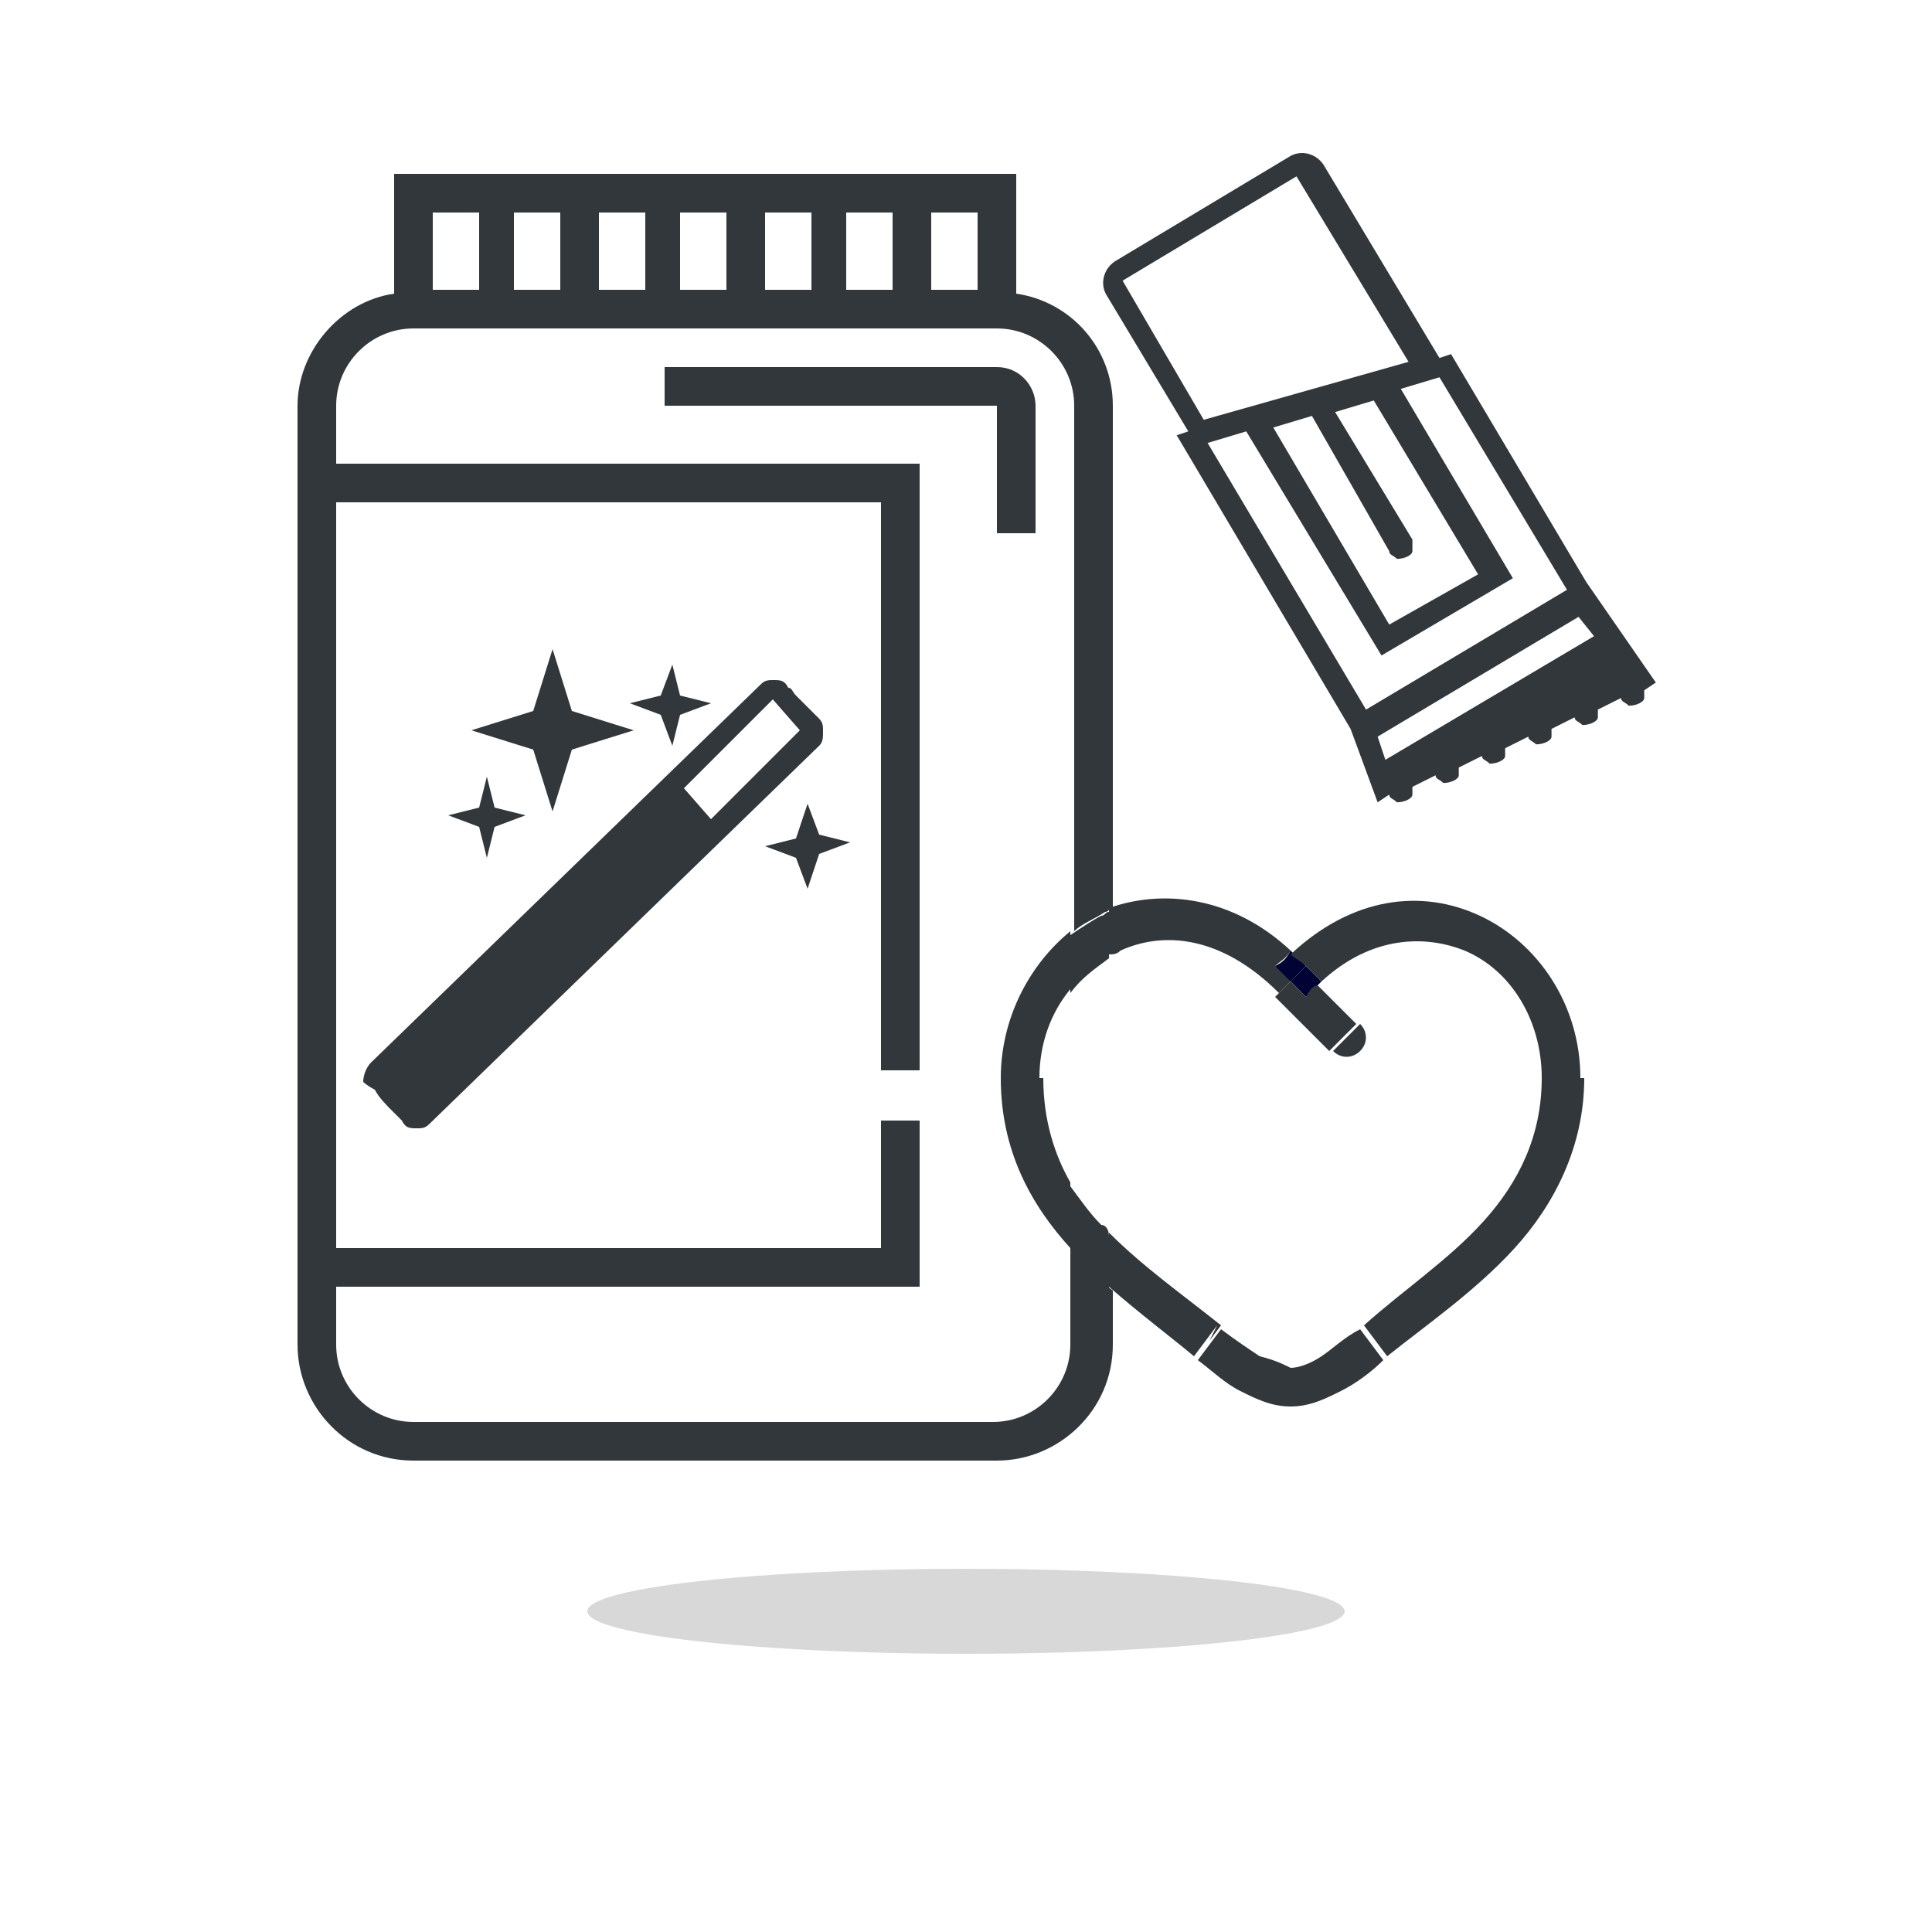
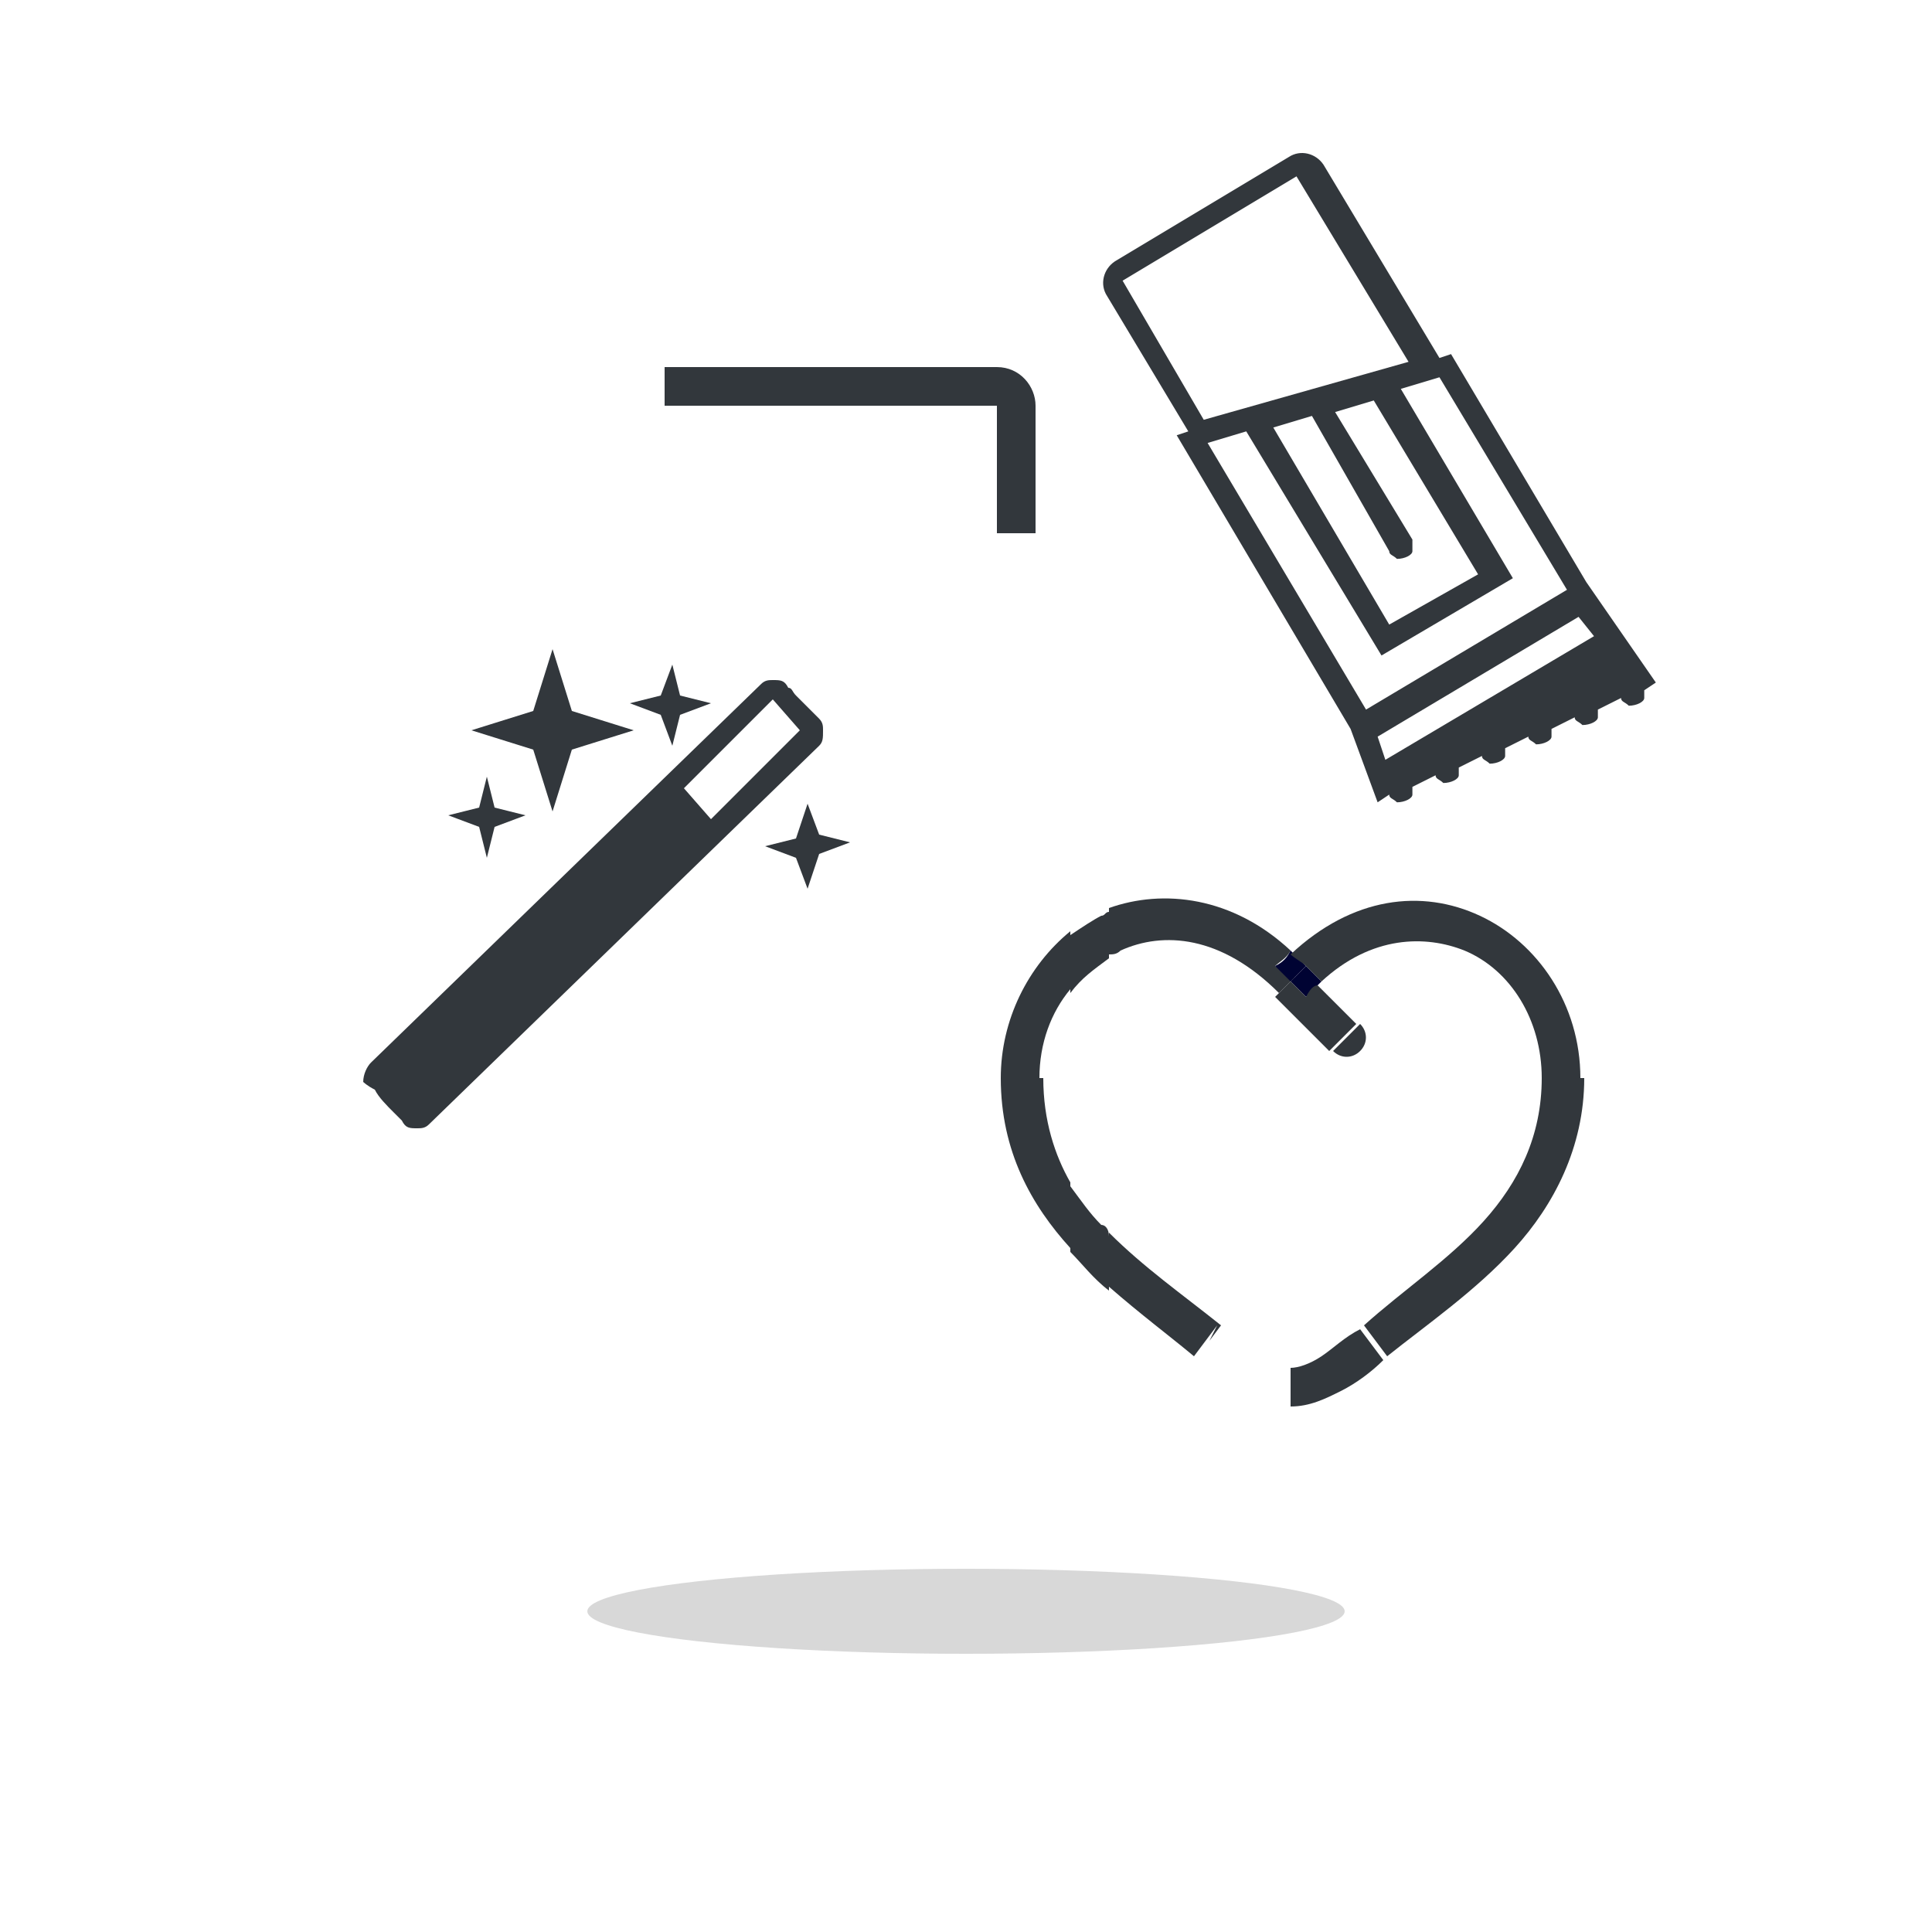
<svg xmlns="http://www.w3.org/2000/svg" version="1.1" id="Ebene_1" x="0px" y="0px" viewBox="0 0 50 50" style="enable-background:new 0 0 50 50;" xml:space="preserve">
  <style type="text/css">
	.st0{display:none;}
	.st1{display:inline;fill:#32373C;}
	.st2{fill:#D8D8D8;}
	.st3{fill:none;}
	.st4{display:inline;}
	.st5{fill:#32373C;}
	.st6{display:none;fill:#32373C;}
	.st7{fill:#000333;}
</style>
  <g>
    <g>
      <g>
        <g class="st0">
          <path class="st1" d="M27.3,36.4c-0.5,0-1,0-1.5,0h-0.1c-2.6-0.1-5.2-0.6-7.6-1.6h-0.1c-0.8,0-1.5-0.3-2.1-0.8l-0.1-0.2l-0.1-0.1      c-0.7-0.4-1-1.2-0.8-1.9c0.2-0.4,0.4-0.8,0.6-1.2v-0.1c0.7-3.3,1.8-6.5,3.3-9.6l0.6-1.1v-0.1c0.9-1.9,1.9-3.6,3.2-5.2l0.2-0.2      c0.8-0.9,1.5-1.5,1.6-1.6c0.2-0.4,0.6-0.8,1-1c0.2-0.1,0.3-0.1,0.5-0.1c0.6,0,1.3,0.2,1.9,0.4H28c0.7,0.2,1.4,0.4,2.1,0.7      l0.2,0.1c1.1,0.5,2.1,1,2.3,1.7c0.1,0.4,0,0.6-0.3,0.9c-0.3,0.2-0.5,0.5-0.6,0.8c-0.5,0.8-1.3,2.2-2.9,2.2h-0.3      c-0.6-0.1-1.2-0.6-1.5-1.6c0,0,0-0.1,0-0.1v-0.7h-0.5l-0.1,0.2c-0.1,0.2-0.2,0.5-0.3,0.9c-0.7,2.1-2.5,7.1-2.6,10v0.8l0.4-0.1      c0.6-0.2,1.2-0.3,1.8-0.3c0.4,0,0.8,0,1.2,0.1c1.2,0.1,2.3,0.5,3.2,1.1h0.3l0.1-0.1c0.5-0.2,1-0.4,1.5-0.4h0.2      c0.1,0,0.3,0.1,0.4,0.2c0.1,0.1,0.1,0.2,0.1,0.4c0,0.2-0.2,0.4-0.4,0.5c0,0,0,0,0,0H32c-0.6,0-1,0.2-1.2,0.5c0,0,0,0.1-0.1,0.1      c-0.1,0.2-0.2,0.4-0.2,0.6c0,0.2-0.2,0.4-0.5,0.4H30c-0.1,0-0.2-0.1-0.3-0.2c-0.1-0.1-0.1-0.2-0.1-0.4v0      c0.1-0.1,0.1-0.3,0.2-0.4l0.1-0.2l-0.2-0.1c-0.8-0.5-1.8-0.8-2.8-0.9c-0.3,0-0.6-0.1-0.9-0.1c-1.2-0.1-2.4,0.4-3.1,1.3      c-0.4,0.8-1,1.4-1.8,1.8H21c-0.1,0.1-0.2,0.1-0.3,0.1c-0.2,0-0.3-0.1-0.4-0.2c-0.1-0.2-0.1-0.6,0.1-0.7l0.1,0      c0.6-0.5,1.2-1.1,1.5-1.8v0c0.3-0.6,0.5-1.3,0.6-2c0.3-4.2,2.7-10.2,3.1-11.3c0.1-0.2,0.2-0.3,0.5-0.3l1.8-0.1h0      c0.5,0.1,1,0.3,1.3,0.6c0.2,0.2,0.3,0.5,0.1,0.7c-0.1,0.1-0.3,0.2-0.4,0.2c-0.1,0-0.2,0-0.3-0.1L28,15.8l0.1,0.6      c0,0.1,0,0.2,0.1,0.3v0.1c0.1,0.1,0.3,0.6,0.5,0.6h0.1c0.9,0,1.5-0.9,2-1.8c0.1-0.2,0.3-0.3,0.5-0.4c0.2-0.1,0.3-0.2,0.4-0.3      l0.1-0.2l-0.1-0.1c-0.5-0.4-1.1-0.7-1.6-0.9l-0.3-0.1c-0.6-0.3-1.3-0.5-2-0.7c-0.5-0.2-1.1-0.3-1.6-0.4H26l-0.1,0.1      c-0.2,0.2-0.4,0.4-0.5,0.7l-0.1,0.1c-0.1,0.1-0.8,0.8-1.6,1.6l-0.1,0.1c-1.2,1.5-2.2,3.2-3,5c0,0-0.4,0.8-0.6,1.2      c-1.4,3-2.5,6.1-3.2,9.3v0.1L16.7,31c-0.2,0.4-0.4,0.7-0.6,1.1c-0.1,0.3,0.1,0.5,0.4,0.8c0.1,0.1,0.2,0.2,0.3,0.3      c0.5,0.3,1,0.4,1.5,0.4l0.2,0.1c2.3,1,4.8,1.5,7.3,1.5h1.4c3.8,0,4.8-1,4.9-1c0.1-0.1,0.2-0.2,0.4-0.2c0.1,0,0.2,0,0.3,0.1      c0.1,0.1,0.2,0.2,0.2,0.3c0,0.2,0,0.3-0.1,0.5C32.8,35.2,31.7,36.4,27.3,36.4L27.3,36.4z" />
        </g>
        <g>
          <ellipse class="st2" cx="25" cy="41.7" rx="9.8" ry="1.1" />
        </g>
      </g>
      <g>
        <path class="st3" d="M0,0h50v50H0V0z" />
      </g>
    </g>
  </g>
  <g class="st0">
    <g class="st4">
      <path class="st5" d="M32.9,16.7H17.1V8.3h4.6l1.2,2.5l5.9,0.7c2.4,0.3,4.1,2.3,4.1,4.7L32.9,16.7z M18.1,15.7h13.7    c-0.2-1.6-1.5-2.9-3.2-3.1l-6.5-0.8L21,9.3h-2.9V15.7z" />
    </g>
    <g class="st4">
-       <rect x="15.1" y="15.7" class="st5" width="19.7" height="1" />
-     </g>
+       </g>
    <g class="st4">
      <path class="st5" d="M30.4,36.4H19.6L17,15.7h16L30.4,36.4z M20.5,35.4h8.9l2.3-18.7H18.2L20.5,35.4z" />
    </g>
    <g class="st4">
      <polygon class="st5" points="25.1,31.1 24.1,30.8 25.5,26.6 23,26.6 24.9,20.9 25.9,21.3 24.5,25.5 27,25.5   " />
    </g>
  </g>
  <path class="st6" d="M20,18.4V8.3h2.9v11.6c0,1.6-1.3,2.9-2.9,2.9v12.8c0,0.8-0.6,1.5-1.5,1.5h-2.9c-0.8,0-1.4-0.7-1.4-1.5V22.8  c-1.6,0-2.9-1.3-2.9-2.9V8.3h2.9v10.1h1.4V8.3h2.9v10.1H20z M27.3,22.8V12.7c0-2.4,1.9-4.3,4.3-4.3s4.3,1.9,4.3,4.3v23  c0,0.8-0.6,1.5-1.4,1.5h-2.9c-0.8,0-1.5-0.7-1.5-1.5V22.8H27.3L27.3,22.8z" />
  <g>
    <g>
      <rect x="24.1" y="5.5" class="st3" width="1.2" height="2" />
      <rect x="21.9" y="5.5" class="st3" width="1.2" height="2" />
      <rect x="19.8" y="5.5" class="st3" width="1.2" height="2" />
      <rect x="17.6" y="5.5" class="st3" width="1.2" height="2" />
      <rect x="15.5" y="5.5" class="st3" width="1.2" height="2" />
      <path class="st3" d="M25.9,27.9c0-1.5,0.7-2.9,1.8-3.8V10.5c0-1.1-0.9-2-2-2H10.7c-1.1,0-2,0.9-2,2V12h15.1v15.7h-1V13H8.7v19.3    h14.1v-3.3h1v4.3H8.7v1.5c0,1.1,0.9,2,2,2h15.1c1.1,0,2-0.9,2-2l0,0v-2.4c0,0,0,0,0,0C26.7,31.2,25.9,29.8,25.9,27.9z M25.8,10.5    h-8.6v-1h8.6c0.5,0,1,0.4,1,1v3.3h-1L25.8,10.5C25.8,10.5,25.8,10.5,25.8,10.5z" />
      <path class="st3" d="M37.9,24.6c-1-0.5-2.4-0.4-3.7,0.8l1,1c0.2,0.2,0.2,0.5,0,0.7s-0.5,0.2-0.7,0L33,25.8c0,0,0,0,0,0    c-1.4-1.5-2.9-1.6-4.1-1.1c-0.1,0-0.2,0.1-0.2,0.1v7.1c0.9,0.9,1.9,1.7,2.9,2.4c0.4,0.3,0.7,0.5,1,0.7c0.3,0.2,0.6,0.3,0.8,0.3    c0.2,0,0.5-0.1,0.8-0.3c0.3-0.2,0.6-0.4,1-0.7c1.1-0.8,2.2-1.6,3.1-2.7c0.9-1,1.5-2.2,1.5-3.7C39.9,26.4,39,25.2,37.9,24.6z" />
      <polygon class="st3" points="33.4,25.4 33.4,25.4 33.1,25.8   " />
-       <path class="st3" d="M27,27.9c0,1.1,0.3,1.9,0.8,2.7v-5C27.3,26.2,27,27,27,27.9z" />
      <rect x="11.2" y="5.5" class="st3" width="1.2" height="2" />
      <rect x="13.3" y="5.5" class="st3" width="1.2" height="2" />
      <path class="st7" d="M33.8,25l-0.4,0.4L33.8,25C33.8,25,33.8,25,33.8,25z" />
      <path class="st7" d="M33.8,25.8c0.1-0.1,0.2-0.2,0.4-0.4L33.8,25l0,0c0,0,0,0,0,0l-0.4,0.4l0,0L33.8,25.8z" />
      <path class="st7" d="M33.4,25.4L33.4,25.4L33.4,25.4z" />
      <path class="st5" d="M33.8,25.8l-0.4-0.4l-0.4,0.4l1.4,1.4l0.7-0.7l-1-1C34,25.5,33.9,25.6,33.8,25.8z" />
      <path class="st5" d="M34.2,35.1c-0.3,0.2-0.6,0.3-0.8,0.3v1c0.5,0,0.9-0.2,1.3-0.4c0.4-0.2,0.8-0.5,1.1-0.8l-0.3-0.4l0.3,0.4    l-0.6-0.8C34.8,34.6,34.5,34.9,34.2,35.1z" />
      <path class="st5" d="M25.9,27.9c0,1.9,0.8,3.3,1.8,4.4c0,0,0,0,0,0v-1.7C27.3,29.9,27,29,27,27.9H25.9z" />
      <path class="st5" d="M39.9,27.9c0,1.5-0.6,2.7-1.5,3.7c-0.9,1-2.1,1.8-3.1,2.7l0.6,0.8c1-0.8,2.3-1.7,3.3-2.8    c1-1.1,1.8-2.6,1.8-4.4L39.9,27.9L39.9,27.9z" />
      <path class="st5" d="M35.2,27.2c0.2-0.2,0.2-0.5,0-0.7l-0.7,0.7C34.7,27.4,35,27.4,35.2,27.2z" />
      <path class="st5" d="M29,24.6c1.1-0.5,2.6-0.4,4.1,1.1l0.4-0.4L33,25c0.1-0.1,0.3-0.2,0.4-0.4c-1.5-1.4-3.3-1.6-4.7-1.1v1.2    C28.8,24.7,28.9,24.7,29,24.6z" />
      <path class="st5" d="M31.3,34.7l0.3-0.4c-1-0.8-2-1.5-2.9-2.4v1.4c0.8,0.7,1.6,1.3,2.2,1.8l0.6-0.8L31.3,34.7z" />
      <path class="st7" d="M33.4,25.4L33,25.8c0,0,0,0,0,0L33.4,25.4z" />
      <path class="st5" d="M25.9,27.9h1c0-0.9,0.3-1.7,0.8-2.3v-1.5C26.6,25,25.9,26.4,25.9,27.9z" />
      <path class="st7" d="M33,25l0.4,0.4l0,0l0.4-0.4c-0.1-0.1-0.2-0.2-0.4-0.4C33.3,24.8,33.2,24.9,33,25z" />
      <path class="st5" d="M33.8,25L33.8,25l0.4,0.4c1.3-1.2,2.7-1.2,3.7-0.8c1.2,0.5,2,1.8,2,3.3h1c0-1.9-1.1-3.5-2.6-4.2    c-1.5-0.7-3.3-0.5-4.9,1C33.5,24.8,33.7,24.9,33.8,25z" />
-       <path class="st5" d="M32.6,35.1c-0.3-0.2-0.6-0.4-1-0.7L31,35.2c0.4,0.3,0.7,0.6,1.1,0.8c0.4,0.2,0.8,0.4,1.3,0.4v-1    C33.2,35.3,33,35.2,32.6,35.1z" />
-       <path class="st5" d="M27.7,32.4v2.4l0,0c0,1.1-0.9,2-2,2H10.7c-1.1,0-2-0.9-2-2v-1.5h15.1v-4.3h-1v3.3H8.7V13h14.1v14.7h1V12H8.7    v-1.5c0-1.1,0.9-2,2-2h15.1c1.1,0,2,0.9,2,2v13.6c0.2-0.2,0.5-0.3,0.8-0.5c0.1,0,0.1-0.1,0.2-0.1V10.5c0-1.5-1.1-2.7-2.5-2.9V4.5    H10.2v3.1c-1.4,0.2-2.5,1.5-2.5,2.9V12v21.3v1.5c0,1.6,1.3,3,3,3h15.1c1.6,0,3-1.3,3-3v-1.4C28.4,33.1,28.1,32.7,27.7,32.4z     M24.1,5.5h1.2v2h-1.2V5.5z M21.9,5.5h1.2v2h-1.2V5.5z M19.8,5.5H21v2h-1.2V5.5z M17.6,5.5h1.2v2h-1.2V5.5z M15.5,5.5h1.2v2h-1.2    V5.5z M13.3,5.5h1.2v2h-1.2V5.5z M11.2,5.5h1.2v2h-1.2V5.5z" />
      <path class="st5" d="M27.7,24.2v1.5c0.3-0.4,0.6-0.6,1-0.9v-1.2c-0.1,0-0.1,0.1-0.2,0.1C28.3,23.8,28,24,27.7,24.2z" />
      <path class="st5" d="M28.5,31.7c-0.3-0.3-0.5-0.6-0.8-1v1.7c0.3,0.3,0.6,0.7,1,1v-1.4C28.7,31.8,28.6,31.7,28.5,31.7z" />
      <path class="st5" d="M26.8,13.8v-3.3c0-0.5-0.4-1-1-1h-8.6v1h8.6c0,0,0,0,0,0v3.3L26.8,13.8L26.8,13.8z" />
    </g>
    <g id="chocolate_bar" transform="translate(-375.747 227.164)">
      <path id="path64" class="st3" d="M416.4-211.7l-5.5,3.4l0.7,1.2l5.9-3.6L416.4-211.7" />
      <path id="path66" class="st3" d="M406.6-215.8l4.3,7.2l5.7-3.2l-3.4-5.8L406.6-215.8" />
      <path id="path68" class="st3" d="M408.2-216.4l3.4,5.6l2.6-1.6l-2.7-4.9L408.2-216.4" />
      <path id="path70" class="st3" d="M404.6-220.1l2.5,4.1l5.7-1.7l-3.1-5.3L404.6-220.1" />
      <path id="path74" class="st5" d="M411.6-207.5l-0.2-0.6l5.2-3.1l0.4,0.5L411.6-207.5z M404.8-219.9l4.5-2.7l2.9,4.8l-5.3,1.5    L404.8-219.9z M411.7-212.9c0,0.1,0.1,0.1,0.2,0.2c0.2,0,0.4-0.1,0.4-0.2c0-0.1,0-0.2,0-0.3l-2-3.3l1-0.3l2.7,4.5l-2.3,1.3l-3-5.1    l1-0.3L411.7-212.9L411.7-212.9z M411.1-208.8l-4.1-6.9l1-0.3l3.5,5.8l3.4-2l-2.9-4.9l1-0.3l3.3,5.5L411.1-208.8z M416.8-212.1    l-3.5-5.9l-0.3,0.1l-3-5c-0.2-0.3-0.6-0.4-0.9-0.2l0,0l-4.5,2.7c-0.3,0.2-0.4,0.6-0.2,0.9l2.1,3.5l-0.3,0.1l4.5,7.6l0.7,1.9    l0.3-0.2c0,0.1,0.1,0.1,0.2,0.2c0.2,0,0.4-0.1,0.4-0.2l0,0c0-0.1,0-0.2,0-0.2l0.6-0.3c0,0.1,0.1,0.1,0.2,0.2    c0.2,0,0.4-0.1,0.4-0.2c0-0.1,0-0.2,0-0.2l0.6-0.3c0,0.1,0.1,0.1,0.2,0.2c0.2,0,0.4-0.1,0.4-0.2c0-0.1,0-0.2,0-0.2l0.6-0.3    c0,0.1,0.1,0.1,0.2,0.2c0.2,0,0.4-0.1,0.4-0.2c0-0.1,0-0.2,0-0.2l0.6-0.3c0,0.1,0.1,0.1,0.2,0.2c0.2,0,0.4-0.1,0.4-0.2    c0-0.1,0-0.2,0-0.2l0.6-0.3c0,0.1,0.1,0.1,0.2,0.2c0.2,0,0.4-0.1,0.4-0.2c0-0.1,0-0.2,0-0.2l0.3-0.2L416.8-212.1" />
    </g>
    <path class="st5" d="M14.8,19.4l-0.5,1.6l-0.5-1.6l-1.6-0.5l1.6-0.5l0.5-1.6l0.5,1.6l1.6,0.5L14.8,19.4z M17.6,18.5l-0.2,0.8   l-0.3-0.8l-0.8-0.3l0.8-0.2l0.3-0.8l0.2,0.8l0.8,0.2L17.6,18.5z M9.6,27.5l10.1-9.8c0.1-0.1,0.2-0.1,0.3-0.1c0.2,0,0.3,0,0.4,0.2   c0.1,0,0.1,0.1,0.2,0.2c0.2,0.2,0.4,0.4,0.6,0.6c0.1,0.1,0.1,0.2,0.1,0.3c0,0.2,0,0.3-0.1,0.4l-10.1,9.8c-0.1,0.1-0.2,0.1-0.3,0.1   c-0.2,0-0.3,0-0.4-0.2c-0.1-0.1-0.1-0.1-0.2-0.2c-0.2-0.2-0.4-0.4-0.5-0.6C9.5,28.1,9.4,28,9.4,28C9.4,27.8,9.5,27.6,9.6,27.5   L9.6,27.5z M17.7,20.4l0.7,0.8l2.3-2.3L20,18.1L17.7,20.4z M12.8,21.4l-0.2,0.8l-0.2-0.8l-0.8-0.3l0.8-0.2l0.2-0.8l0.2,0.8l0.8,0.2   L12.8,21.4z M20.9,20.8l0.3,0.8l0.8,0.2l-0.8,0.3L20.9,23l-0.3-0.8l-0.8-0.3l0.8-0.2L20.9,20.8z" />
  </g>
</svg>